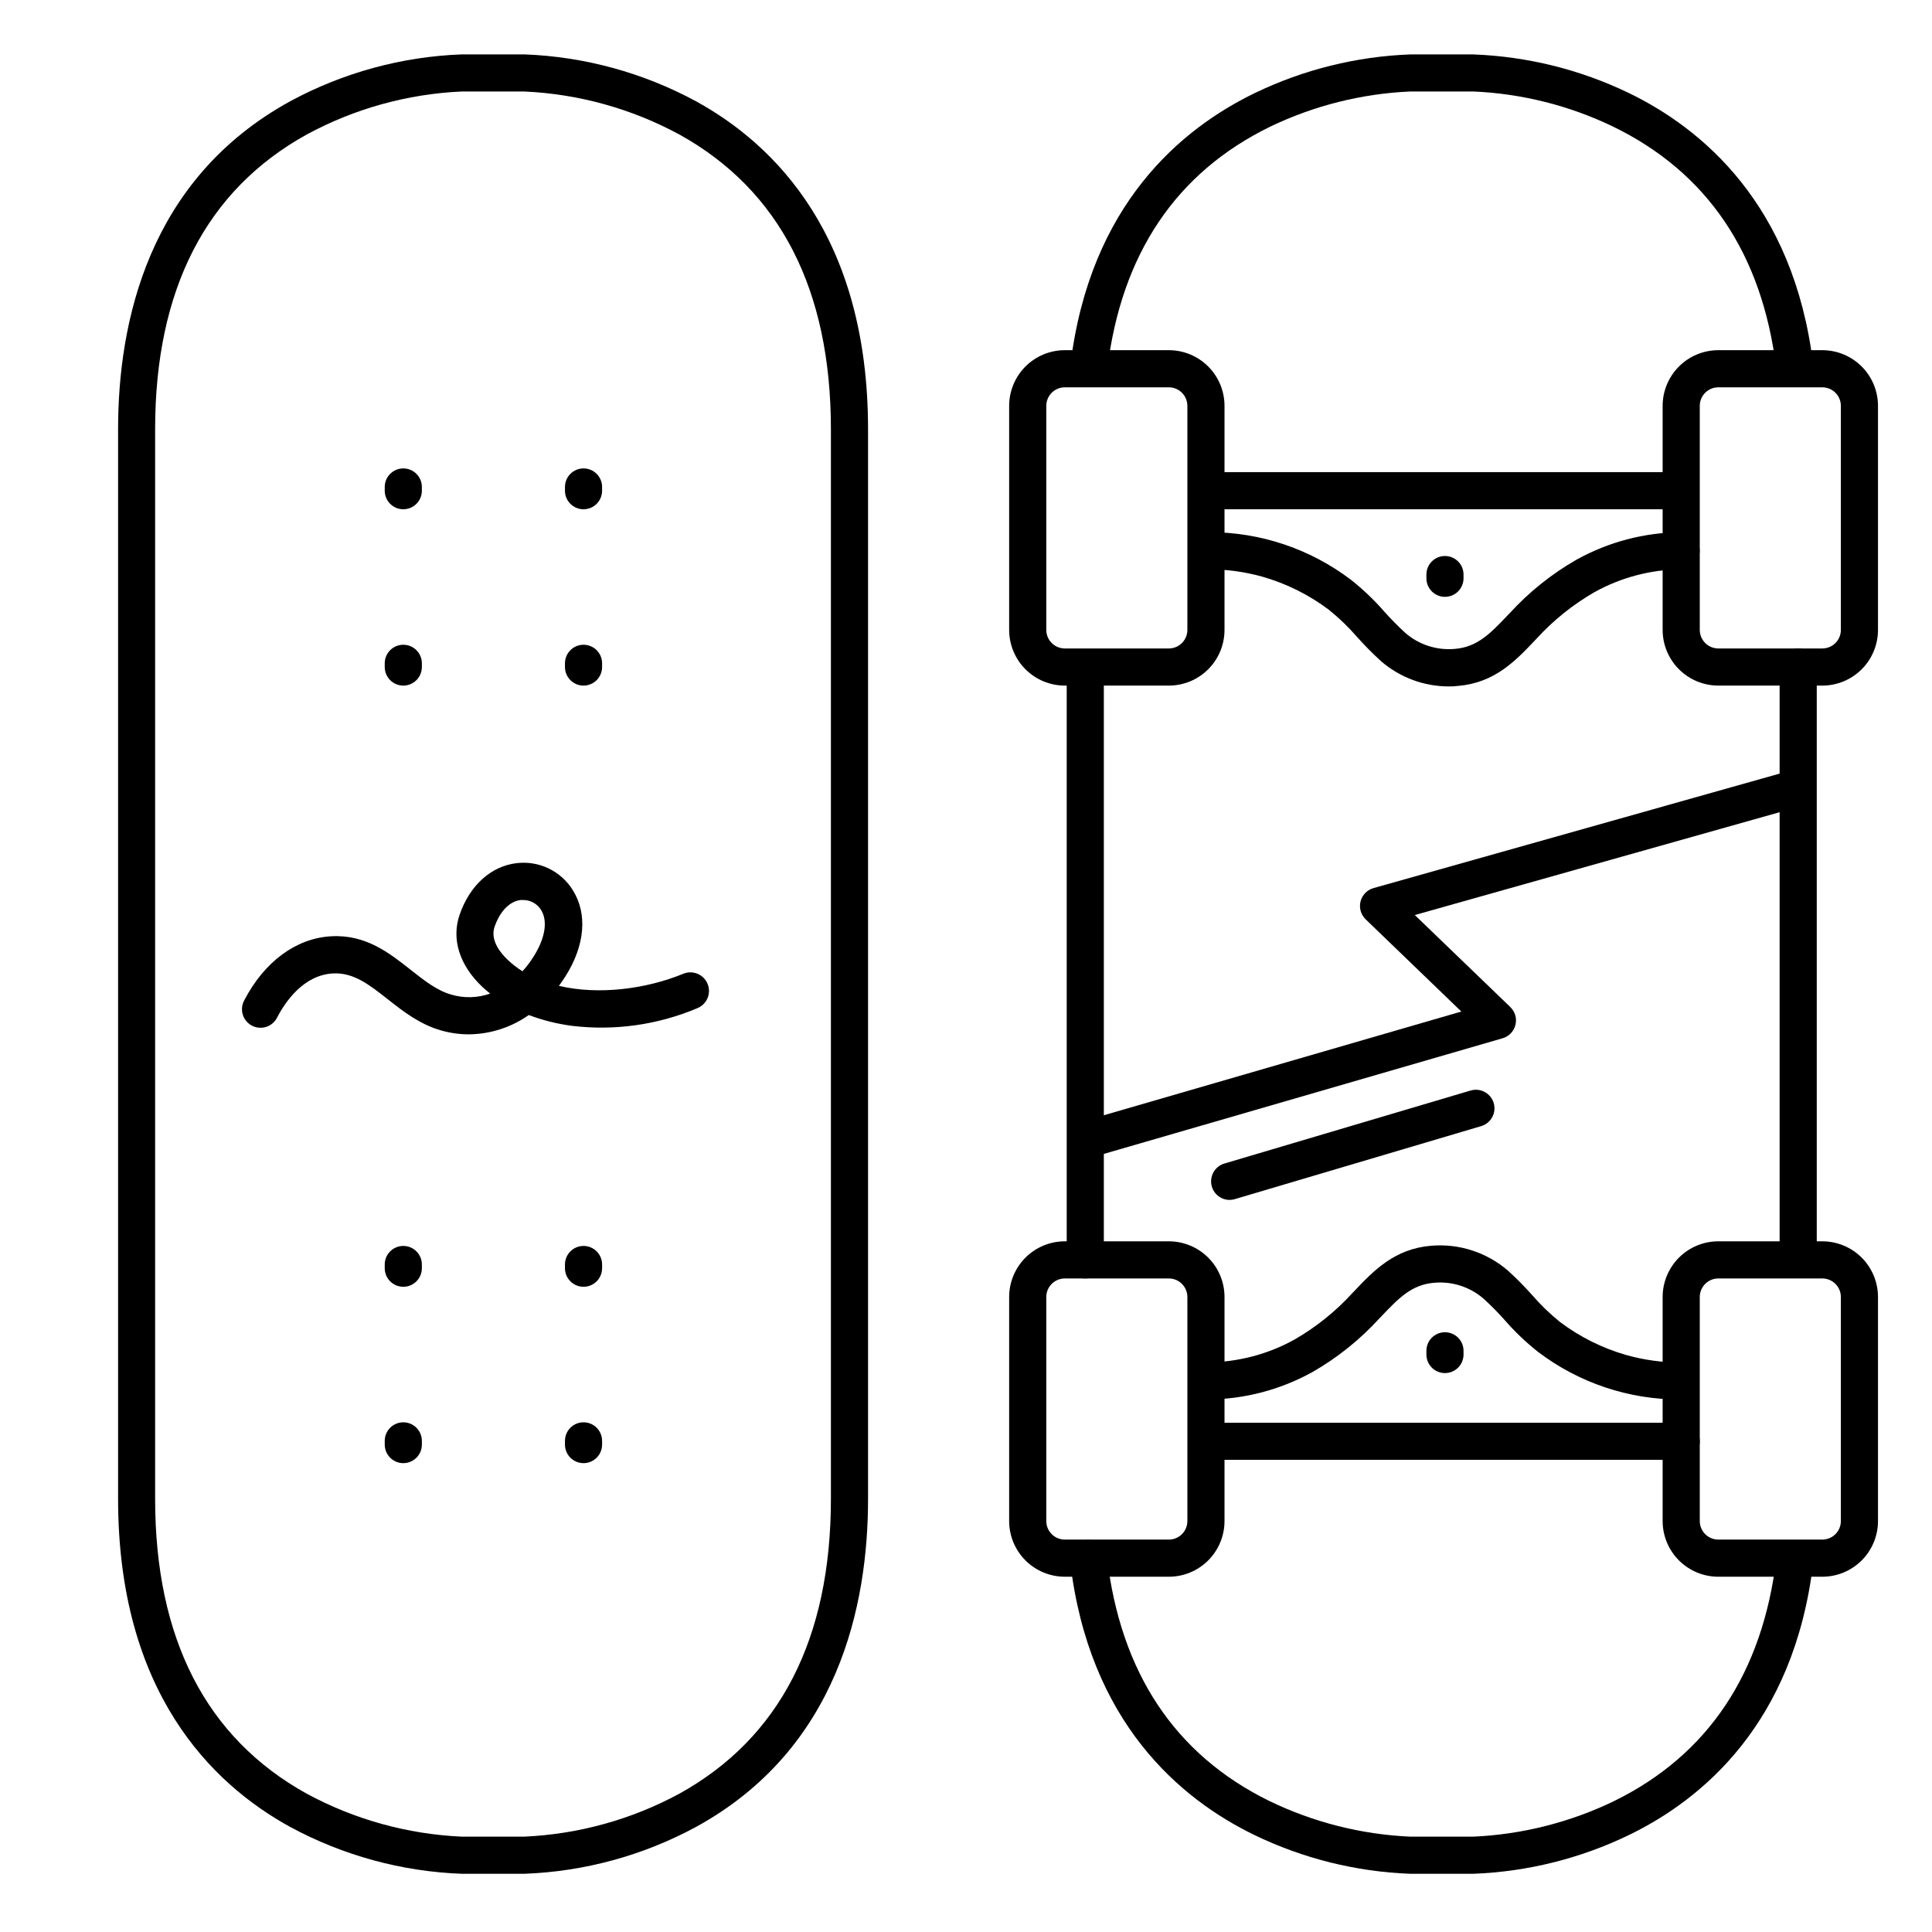
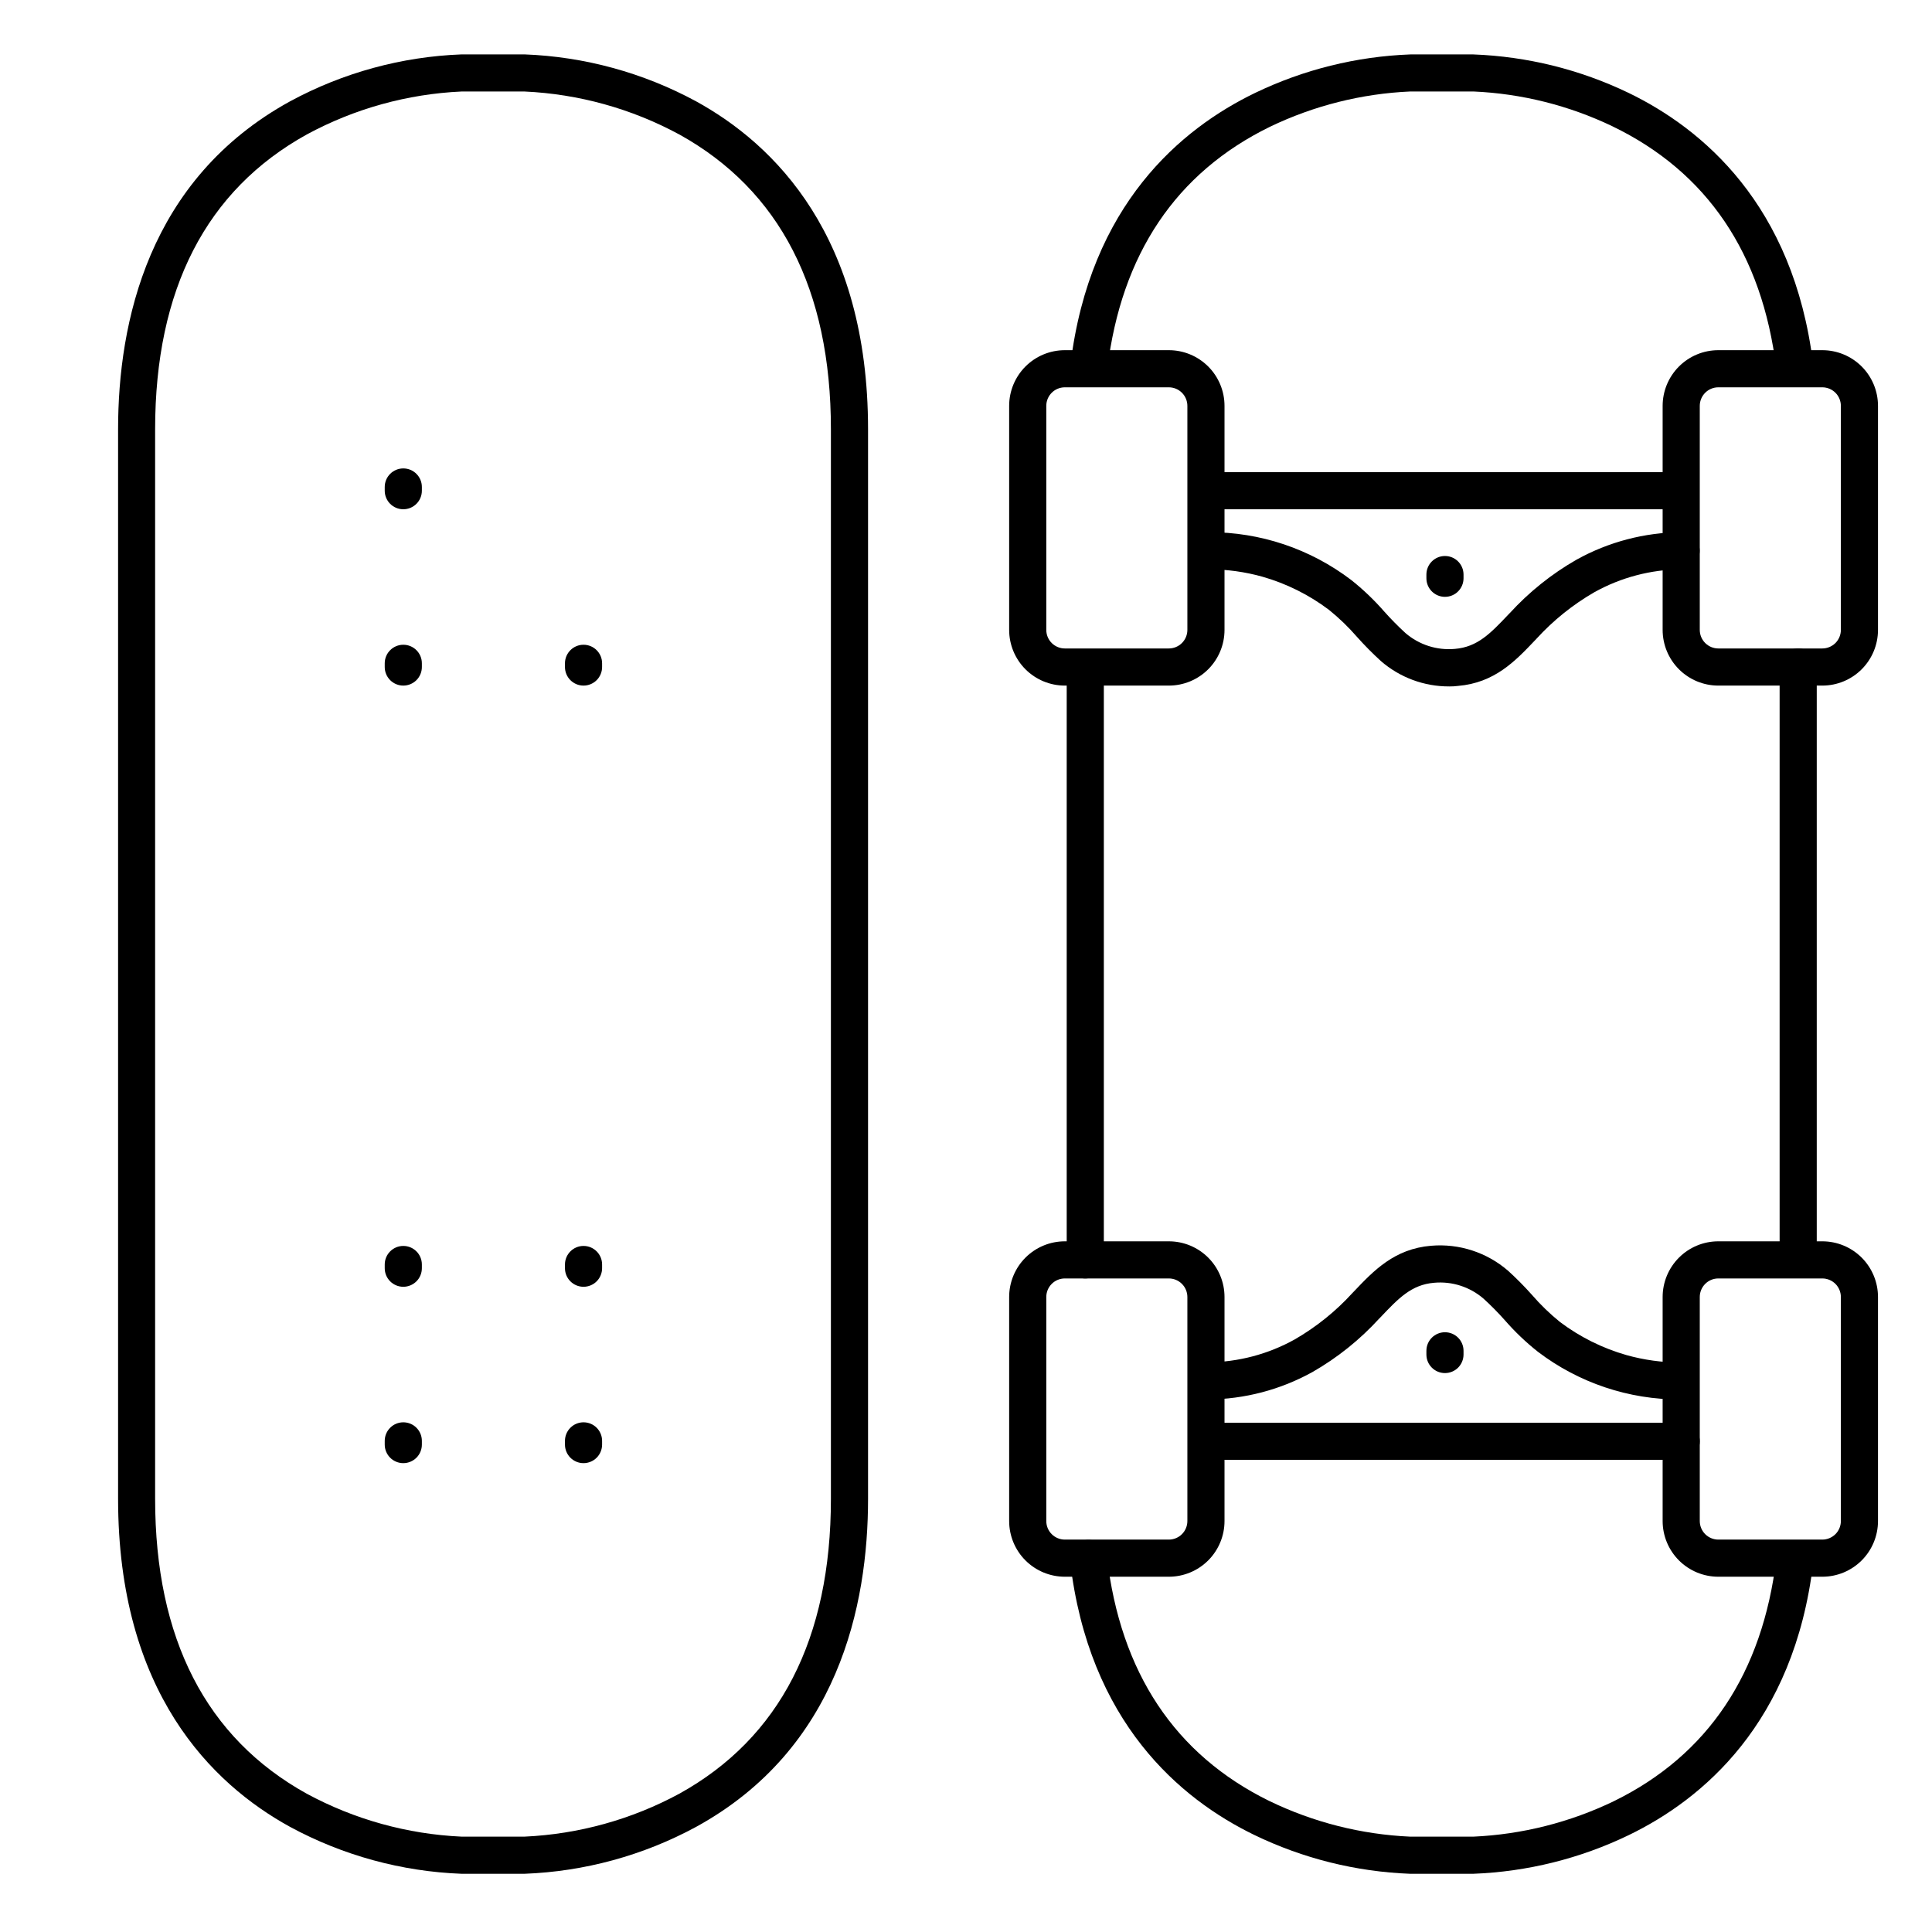
<svg xmlns="http://www.w3.org/2000/svg" fill="#000000" width="800px" height="800px" version="1.1" viewBox="144 144 512 512">
  <g>
    <path d="m283 640.57h-16.68c-15.887-0.598-31.426-4.844-45.41-12.406-20.812-11.414-45.617-35.77-45.617-86.977v-283.39c0-28.262 7.922-66.293 45.617-86.965 13.988-7.57 29.535-11.82 45.43-12.418h16.66c15.898 0.598 31.441 4.848 45.434 12.418 20.812 11.414 45.609 35.758 45.609 86.965v283.39c0 28.262-7.871 66.293-45.609 86.977-13.992 7.566-29.539 11.812-45.434 12.406zm-16.68-472.32c-14.355 0.652-28.383 4.543-41.023 11.387-26.668 14.762-40.188 41.074-40.188 78.16v283.39c0 37.086 13.52 63.391 40.188 78.168v-0.004c12.645 6.836 26.668 10.723 41.023 11.375h16.68c14.359-0.652 28.383-4.539 41.023-11.375 26.668-14.762 40.176-41.082 40.176-78.168v-283.39c0-37.086-13.512-63.379-40.176-78.16v0.004c-12.641-6.844-26.664-10.734-41.023-11.387z" />
    <path d="m431.61 482.8c-2.719 0-4.922-2.203-4.922-4.918v-156.89c0-2.715 2.203-4.918 4.922-4.918 2.715 0 4.918 2.203 4.918 4.918v156.89c0 1.305-0.516 2.555-1.441 3.477-0.922 0.926-2.172 1.441-3.477 1.441z" />
    <path d="m534.41 640.57h-16.73c-14.34-0.543-28.41-4.055-41.328-10.312-19.512-9.484-43.809-29.785-48.766-72.559-0.188-1.316 0.164-2.648 0.973-3.703 0.812-1.051 2.012-1.73 3.332-1.883 1.32-0.152 2.644 0.234 3.672 1.074 1.031 0.836 1.676 2.059 1.793 3.379 3.551 30.652 18.016 52.418 42.973 64.688 11.691 5.672 24.414 8.898 37.395 9.477h16.727c12.934-0.582 25.613-3.785 37.273-9.414 24.906-12.211 39.359-33.852 43.031-64.312v-0.004c0.102-1.336 0.746-2.574 1.785-3.426 1.035-0.848 2.375-1.238 3.707-1.078 1.328 0.16 2.539 0.855 3.344 1.926 0.805 1.07 1.141 2.426 0.926 3.75-5.09 42.566-29.402 62.711-48.867 72.145-12.891 6.227-26.934 9.719-41.238 10.254z" />
    <path d="m620.54 482.14c-2.719 0-4.922-2.203-4.922-4.922v-156.46c0-2.715 2.203-4.918 4.922-4.918 2.715 0 4.918 2.203 4.918 4.918v156.46c0 1.305-0.52 2.559-1.441 3.481s-2.172 1.441-3.477 1.441z" />
    <path d="m432.58 246.08h-0.602 0.004c-1.301-0.16-2.481-0.824-3.285-1.855-0.805-1.031-1.168-2.34-1.008-3.637 5.156-42.41 29.422-62.535 48.875-71.941 12.875-6.207 26.891-9.688 41.172-10.223h16.727c14.273 0.535 28.285 4.008 41.152 10.203 19.434 9.406 43.691 29.52 48.875 71.832 0.207 1.316-0.133 2.66-0.934 3.727-0.805 1.062-2.004 1.754-3.328 1.918-1.32 0.16-2.652-0.219-3.691-1.059-1.035-0.836-1.688-2.059-1.809-3.383-3.731-30.504-18.332-52.074-43.406-64.188h0.004c-11.539-5.535-24.078-8.672-36.863-9.23h-16.727c-12.91 0.57-25.57 3.758-37.215 9.367-24.875 12.172-39.359 33.742-43.059 64.117-0.289 2.477-2.387 4.348-4.883 4.352z" />
    <path d="m453.75 561.85h-27.555c-3.914 0-7.668-1.555-10.438-4.324-2.766-2.766-4.32-6.523-4.32-10.438v-59.363c0-3.914 1.555-7.668 4.32-10.438 2.769-2.769 6.523-4.324 10.438-4.324h27.555c3.914 0 7.668 1.555 10.438 4.324 2.766 2.769 4.32 6.523 4.32 10.438v59.363c0 3.914-1.555 7.672-4.32 10.438-2.769 2.769-6.523 4.324-10.438 4.324zm-27.551-79.047h-0.004c-2.715 0-4.918 2.203-4.918 4.922v59.363c0 1.305 0.516 2.559 1.441 3.481 0.922 0.922 2.172 1.441 3.477 1.441h27.555c1.305 0 2.555-0.52 3.477-1.441s1.441-2.176 1.441-3.481v-59.363c0-1.305-0.52-2.555-1.441-3.481-0.922-0.922-2.172-1.441-3.477-1.441z" />
    <path d="m626.93 561.85h-27.551c-3.918 0-7.672-1.555-10.438-4.324-2.769-2.766-4.324-6.523-4.324-10.438v-59.363c0-3.914 1.555-7.668 4.324-10.438 2.766-2.769 6.519-4.324 10.438-4.324h27.551c3.914 0 7.668 1.555 10.438 4.324 2.766 2.769 4.32 6.523 4.32 10.438v59.363c0 3.914-1.555 7.672-4.32 10.438-2.769 2.769-6.523 4.324-10.438 4.324zm-27.551-79.047c-2.719 0-4.922 2.203-4.922 4.922v59.363c0 1.305 0.52 2.559 1.441 3.481 0.922 0.922 2.176 1.441 3.481 1.441h27.551c1.305 0 2.555-0.52 3.481-1.441 0.922-0.922 1.438-2.176 1.438-3.481v-59.363c0-1.305-0.516-2.555-1.438-3.481-0.926-0.922-2.176-1.441-3.481-1.441z" />
    <path d="m589.54 530.87h-125.21c-2.715 0-4.918-2.203-4.918-4.922 0-2.715 2.203-4.918 4.918-4.918h125.21c2.715 0 4.918 2.203 4.918 4.918 0 2.719-2.203 4.922-4.918 4.922z" />
    <path d="m589.27 514.88c-13.633 0.039-26.895-4.41-37.738-12.668-3.176-2.516-6.113-5.324-8.777-8.383-1.77-1.988-3.641-3.883-5.609-5.676-3.617-3.125-8.348-4.641-13.105-4.203-5.992 0.5-9.426 4.113-14.168 9.113l-0.344 0.355-0.004-0.004c-5.133 5.621-11.105 10.41-17.711 14.191-8.484 4.703-18.012 7.203-27.711 7.273-2.715 0-4.918-2.203-4.918-4.922s2.203-4.922 4.918-4.922c8.051-0.062 15.953-2.148 22.988-6.059 5.719-3.297 10.895-7.461 15.34-12.34l0.344-0.355c5.285-5.57 10.754-11.324 20.477-12.145v0.004c7.422-0.641 14.781 1.754 20.41 6.629 2.219 2.019 4.328 4.148 6.324 6.387 2.266 2.621 4.758 5.031 7.449 7.203 5.277 3.969 11.238 6.934 17.586 8.75 4.637 1.301 9.43 1.961 14.25 1.969 2.715 0 4.918 2.199 4.918 4.918s-2.203 4.922-4.918 4.922z" />
    <path d="m453.75 325.69h-27.555c-3.914 0-7.668-1.555-10.438-4.324-2.766-2.769-4.32-6.523-4.32-10.438v-59.363c0-3.914 1.555-7.668 4.32-10.438 2.769-2.769 6.523-4.324 10.438-4.324h27.555c3.914 0 7.668 1.555 10.438 4.324 2.766 2.769 4.32 6.523 4.32 10.438v59.363c0 3.914-1.555 7.668-4.32 10.438-2.769 2.769-6.523 4.324-10.438 4.324zm-27.551-79.047h-0.004c-2.715 0-4.918 2.203-4.918 4.922v59.363c0 1.305 0.516 2.559 1.441 3.481 0.922 0.922 2.172 1.441 3.477 1.441h27.555c1.305 0 2.555-0.52 3.477-1.441s1.441-2.176 1.441-3.481v-59.363c0-1.305-0.52-2.559-1.441-3.481s-2.172-1.441-3.477-1.441z" />
    <path d="m626.93 325.69h-27.551c-3.918 0-7.672-1.555-10.438-4.324-2.769-2.769-4.324-6.523-4.324-10.438v-59.363c0-3.914 1.555-7.668 4.324-10.438 2.766-2.769 6.519-4.324 10.438-4.324h27.551c3.914 0 7.668 1.555 10.438 4.324 2.766 2.769 4.32 6.523 4.32 10.438v59.363c0 3.914-1.555 7.668-4.32 10.438-2.769 2.769-6.523 4.324-10.438 4.324zm-27.551-79.047c-2.719 0-4.922 2.203-4.922 4.922v59.363c0 1.305 0.52 2.559 1.441 3.481 0.922 0.922 2.176 1.441 3.481 1.441h27.551c1.305 0 2.555-0.52 3.481-1.441 0.922-0.922 1.438-2.176 1.438-3.481v-59.363c0-1.305-0.516-2.559-1.438-3.481-0.926-0.922-2.176-1.441-3.481-1.441z" />
    <path d="m589.27 278.96h-125.21c-2.719 0-4.922-2.203-4.922-4.918 0-2.719 2.203-4.922 4.922-4.922h125.21c2.715 0 4.918 2.203 4.918 4.922 0 2.715-2.203 4.918-4.918 4.918z" />
    <path d="m528.05 325.91c-6.648 0.023-13.078-2.363-18.098-6.723-2.215-2.023-4.328-4.156-6.324-6.394-2.269-2.617-4.766-5.023-7.461-7.195-5.273-3.973-11.234-6.941-17.582-8.758-4.641-1.301-9.434-1.961-14.25-1.965-2.715 0-4.918-2.203-4.918-4.922s2.203-4.918 4.918-4.918c13.633-0.047 26.898 4.406 37.746 12.664 3.176 2.519 6.113 5.328 8.777 8.383 1.773 1.988 3.644 3.887 5.609 5.688 3.621 3.117 8.352 4.629 13.105 4.191 5.992-0.5 9.426-4.113 14.168-9.113l0.344-0.355 0.004 0.004c5.133-5.617 11.109-10.402 17.711-14.18 8.484-4.711 18.012-7.215 27.711-7.281 2.719 0 4.918 2.199 4.918 4.918s-2.199 4.922-4.918 4.922c-8.047 0.066-15.945 2.148-22.977 6.059-5.723 3.301-10.898 7.461-15.352 12.34l-0.336 0.355c-5.285 5.57-10.754 11.324-20.477 12.145-0.754 0.105-1.543 0.137-2.32 0.137z" />
-     <path d="m432.27 450.83c-2.449-0.004-4.519-1.809-4.863-4.231-0.344-2.422 1.145-4.727 3.492-5.414l100.37-29.117-25.359-24.441h0.004c-1.266-1.223-1.785-3.031-1.355-4.738 0.43-1.707 1.738-3.059 3.434-3.535l110.46-31.137c2.617-0.734 5.336 0.789 6.074 3.406 0.734 2.617-0.789 5.336-3.406 6.07l-102.18 28.801 25.309 24.383v0.004c1.266 1.215 1.785 3.016 1.363 4.719-0.418 1.703-1.715 3.055-3.398 3.547l-108.57 31.488c-0.445 0.133-0.906 0.199-1.367 0.195z" />
    <path d="m526.93 302.17c-2.715 0-4.918-2.203-4.918-4.918v-0.984c0-2.719 2.203-4.922 4.918-4.922 2.719 0 4.922 2.203 4.922 4.922v0.984c0 1.305-0.52 2.555-1.441 3.477-0.922 0.926-2.176 1.441-3.481 1.441z" />
    <path d="m526.93 507.88c-2.715 0-4.918-2.199-4.918-4.918v-0.984c0-2.719 2.203-4.918 4.918-4.918 2.719 0 4.922 2.199 4.922 4.918v0.984c0 1.305-0.52 2.555-1.441 3.481-0.922 0.922-2.176 1.438-3.481 1.438z" />
    <path d="m250.88 278.96c-2.719 0-4.922-2.203-4.922-4.918v-0.984c0-2.719 2.203-4.922 4.922-4.922s4.918 2.203 4.918 4.922v0.984c0 1.305-0.516 2.555-1.438 3.477-0.926 0.926-2.176 1.441-3.481 1.441z" />
-     <path d="m298.64 278.96c-2.715 0-4.918-2.203-4.918-4.918v-0.984c0-2.719 2.203-4.922 4.918-4.922 2.719 0 4.922 2.203 4.922 4.922v0.984c0 1.305-0.52 2.555-1.441 3.477-0.922 0.926-2.176 1.441-3.481 1.441z" />
    <path d="m250.88 325.69c-2.719 0-4.922-2.203-4.922-4.922v-0.984c0-2.715 2.203-4.918 4.922-4.918s4.918 2.203 4.918 4.918v0.984c0 1.305-0.516 2.559-1.438 3.481-0.926 0.922-2.176 1.441-3.481 1.441z" />
    <path d="m298.64 325.69c-2.715 0-4.918-2.203-4.918-4.922v-0.984c0-2.715 2.203-4.918 4.918-4.918 2.719 0 4.922 2.203 4.922 4.918v0.984c0 1.305-0.52 2.559-1.441 3.481s-2.176 1.441-3.481 1.441z" />
    <path d="m250.88 485.01c-2.719 0-4.922-2.203-4.922-4.922v-0.984c0-2.715 2.203-4.918 4.922-4.918s4.918 2.203 4.918 4.918v0.984c0 1.305-0.516 2.559-1.438 3.481-0.926 0.922-2.176 1.441-3.481 1.441z" />
    <path d="m298.64 485.01c-2.715 0-4.918-2.203-4.918-4.922v-0.984c0-2.715 2.203-4.918 4.918-4.918 2.719 0 4.922 2.203 4.922 4.918v0.984c0 1.305-0.52 2.559-1.441 3.481s-2.176 1.441-3.481 1.441z" />
    <path d="m250.88 531.75c-2.719 0-4.922-2.203-4.922-4.918v-0.984c0-2.719 2.203-4.922 4.922-4.922s4.918 2.203 4.918 4.922v0.984c0 1.305-0.516 2.555-1.438 3.477-0.926 0.922-2.176 1.441-3.481 1.441z" />
    <path d="m298.64 531.75c-2.715 0-4.918-2.203-4.918-4.918v-0.984c0-2.719 2.203-4.922 4.918-4.922 2.719 0 4.922 2.203 4.922 4.922v0.984c0 1.305-0.52 2.555-1.441 3.477-0.922 0.922-2.176 1.441-3.481 1.441z" />
-     <path d="m469.86 461.99c-2.441-0.008-4.508-1.801-4.856-4.215-0.352-2.414 1.121-4.719 3.457-5.422l65.27-19.355v0.004c2.606-0.773 5.344 0.715 6.117 3.32 0.77 2.606-0.715 5.344-3.324 6.113l-65.27 19.344 0.004 0.004c-0.457 0.133-0.926 0.203-1.398 0.207z" />
-     <path d="m268.21 418.11c-2.488-0.004-4.961-0.355-7.352-1.043-5.656-1.613-10.156-5.144-14.121-8.277-4.852-3.816-9.043-7.125-14.516-6.82-7.773 0.434-12.586 7.477-14.762 11.641l0.004 0.004c-0.582 1.191-1.625 2.094-2.883 2.508-1.262 0.414-2.637 0.301-3.812-0.316-1.176-0.613-2.051-1.676-2.434-2.945-0.379-1.273-0.23-2.641 0.41-3.801 5.356-10.246 13.719-16.406 22.988-16.938s15.527 4.496 21.137 8.914c3.57 2.805 6.887 5.461 10.734 6.543v0.004c3.375 0.996 6.977 0.898 10.293-0.277-0.727-0.578-1.426-1.176-2.098-1.801-6.031-5.699-8.215-12.652-5.992-19.098 2.676-7.773 8.324-12.879 15.113-13.668h0.004c2.902-0.348 5.844 0.141 8.48 1.41 2.633 1.266 4.856 3.258 6.394 5.742 3.938 6.297 3.246 14.641-1.969 22.879-0.551 0.867-1.121 1.691-1.711 2.488 10.539 2.488 23.094 0.855 32.973-3.207h0.004c2.516-1.031 5.391 0.172 6.426 2.688 1.031 2.516-0.172 5.391-2.688 6.426-10.504 4.445-21.988 6.059-33.309 4.684-3.891-0.516-7.711-1.473-11.387-2.856-4.664 3.285-10.223 5.07-15.93 5.117zm14.465-35.602c-0.223-0.012-0.445-0.012-0.668 0-2.953 0.344-5.5 2.953-6.938 7.094-1.238 3.59 1.633 7.016 3.453 8.738 1.207 1.148 2.527 2.168 3.938 3.051 1.098-1.203 2.082-2.504 2.949-3.887 3.102-4.922 3.809-9.426 1.969-12.387-1.02-1.617-2.793-2.598-4.703-2.609z" />
  </g>
</svg>